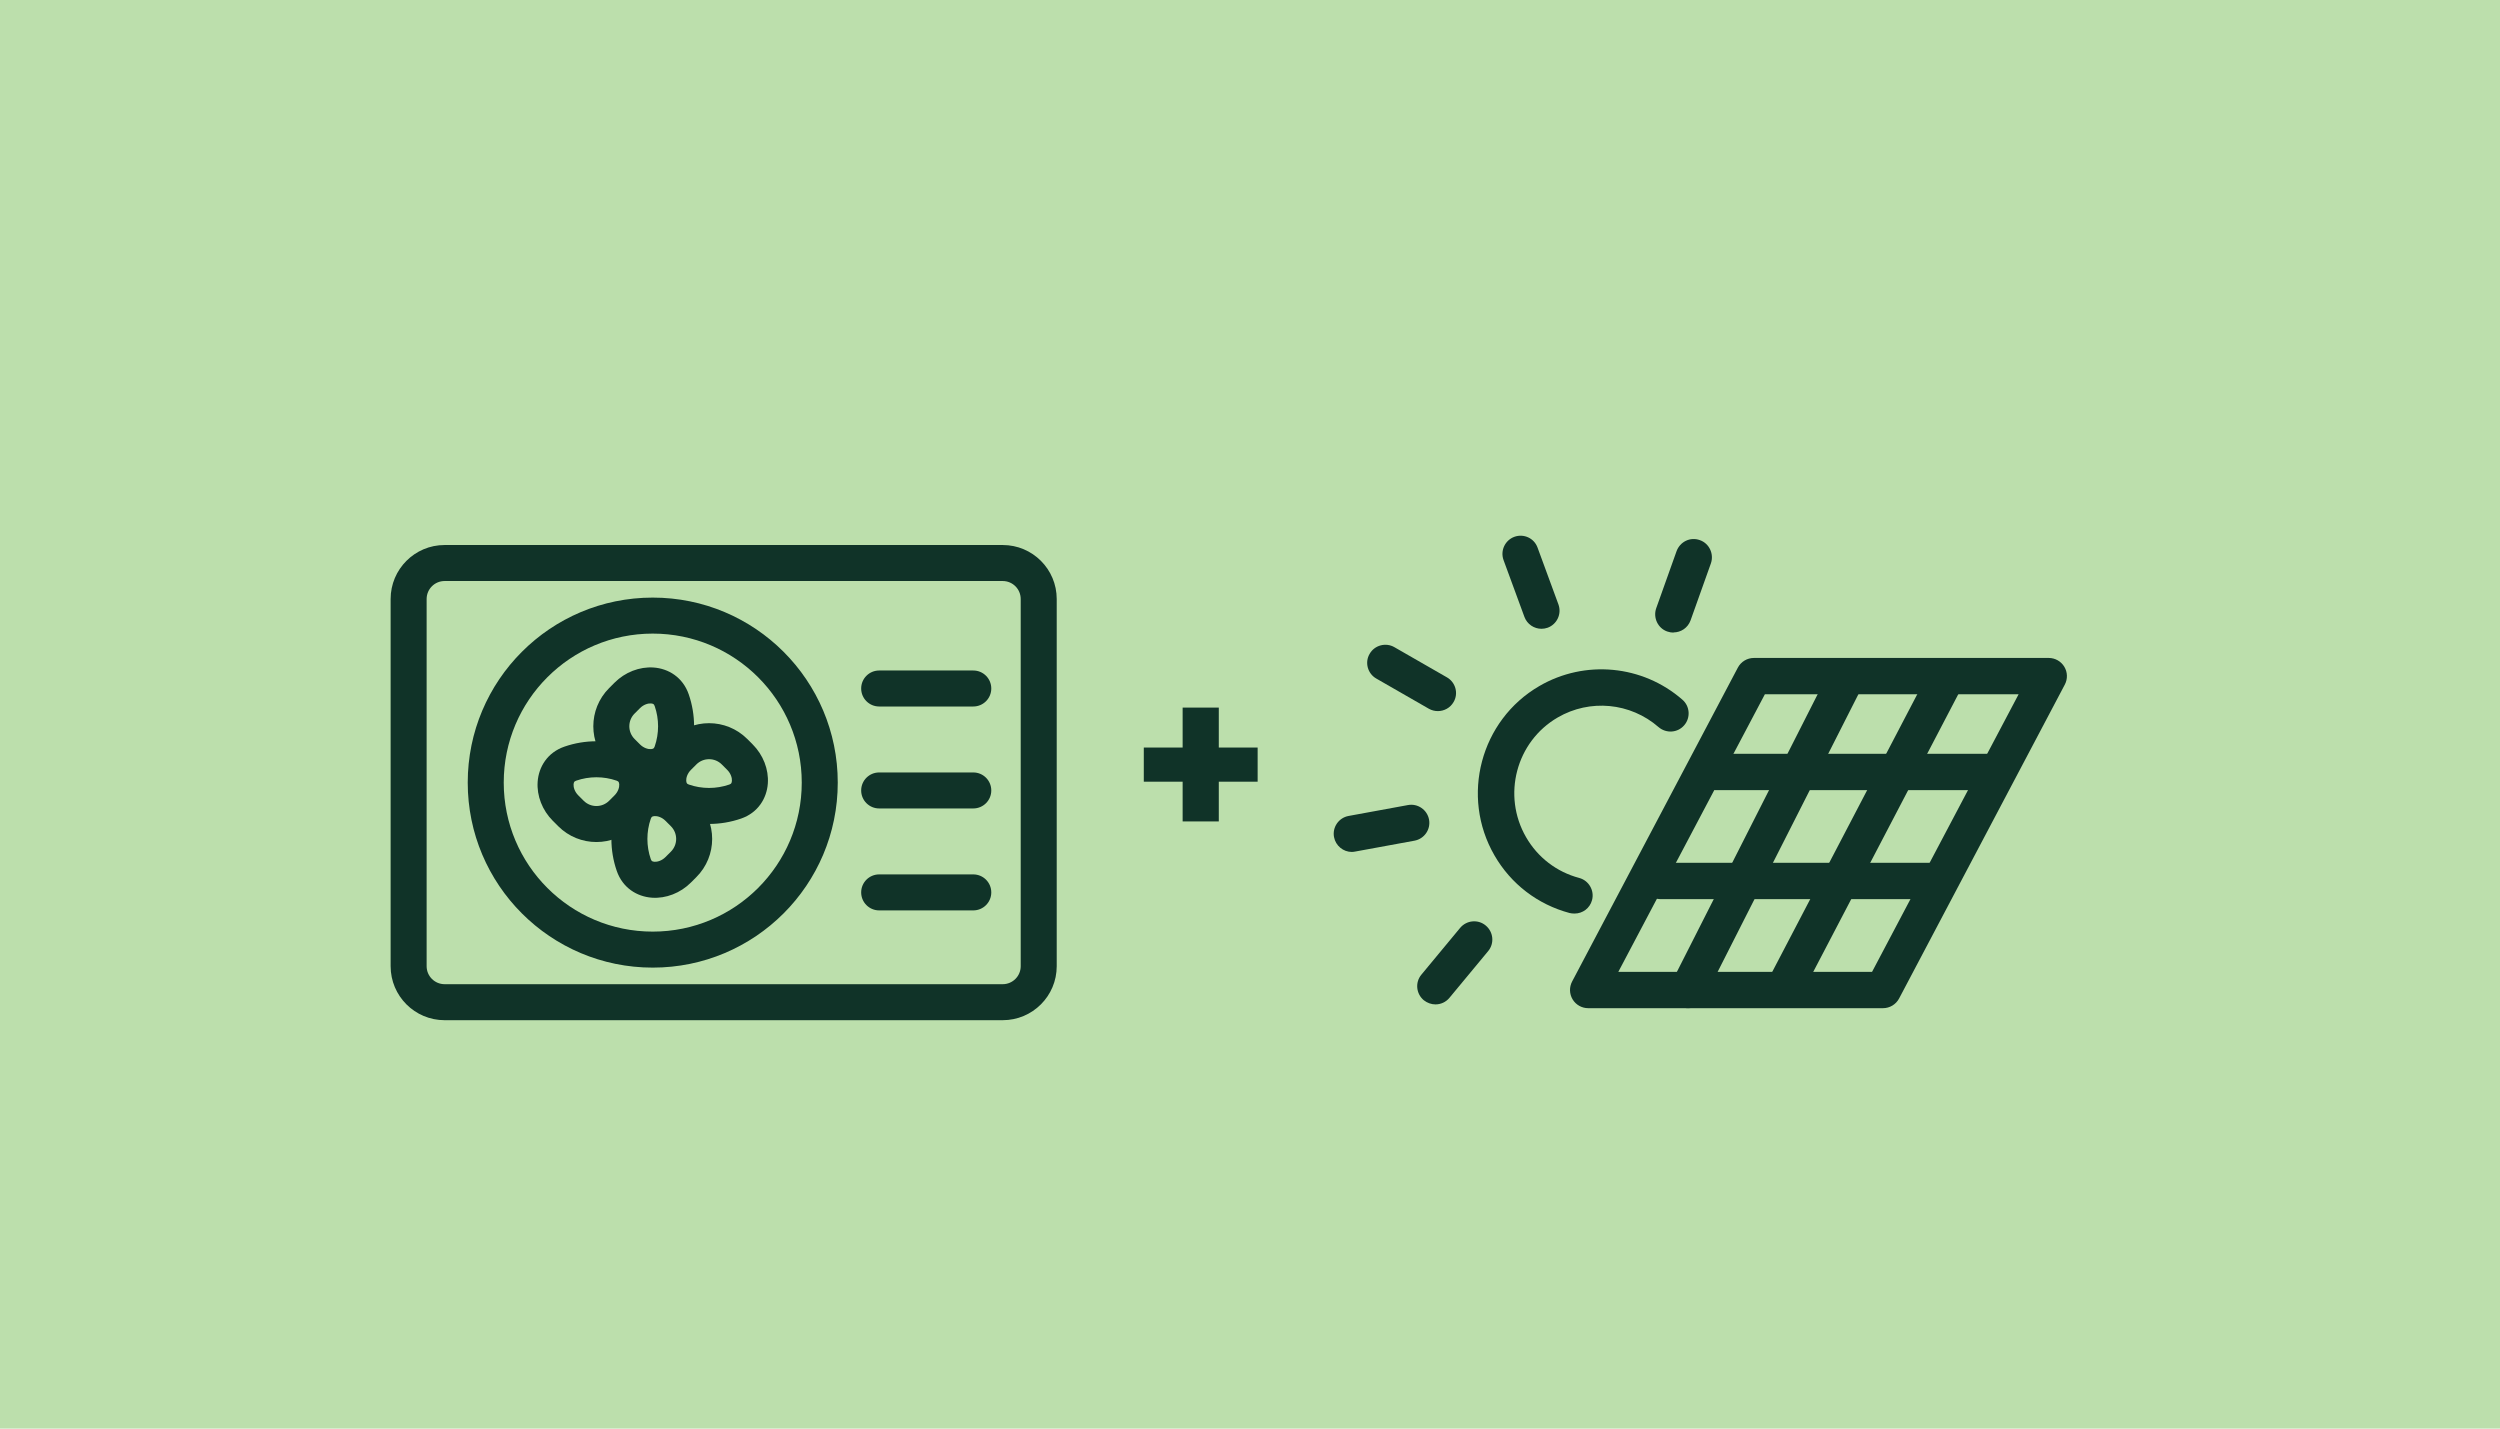
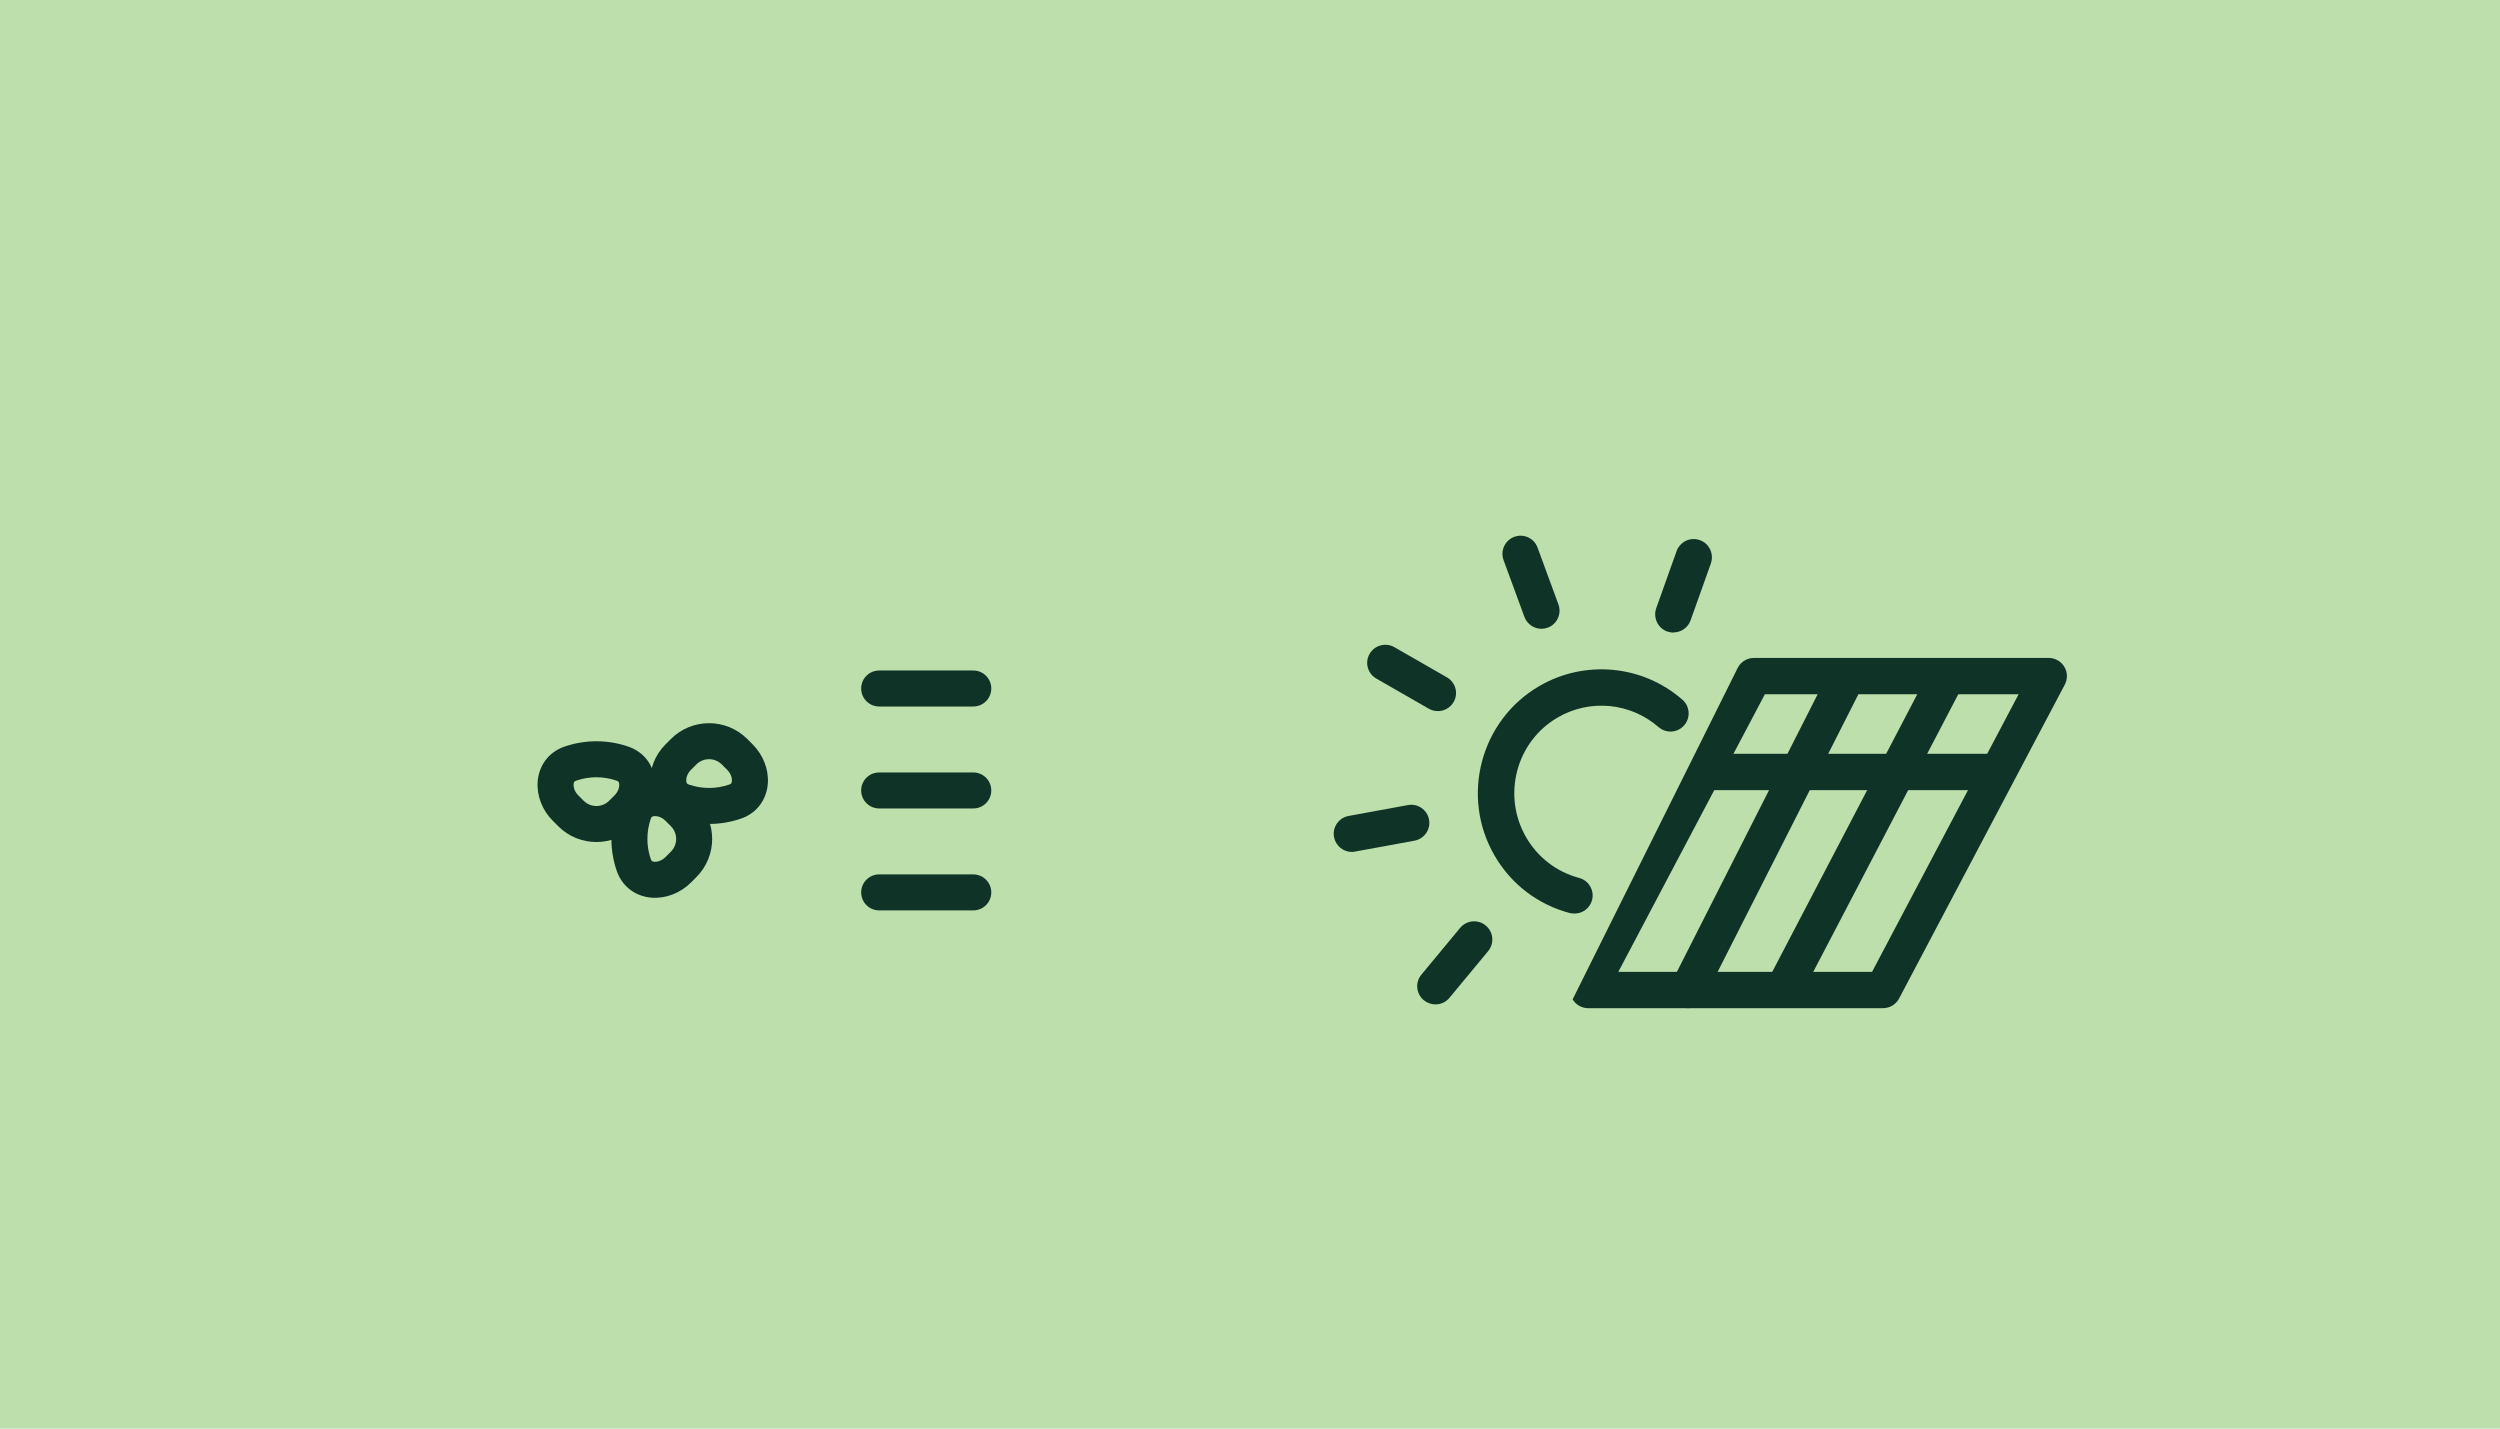
<svg xmlns="http://www.w3.org/2000/svg" width="1344" height="768" viewBox="0 0 1344 768" fill="none">
  <rect width="1344" height="768" fill="#BCDFAC" />
-   <path fill-rule="evenodd" clip-rule="evenodd" d="M539.056 293C555.092 293 568.091 305.999 568.091 322.034V519.423C568.091 535.459 555.092 548.458 539.056 548.458H239.034C222.999 548.458 210 535.459 210 519.423V322.034C210 305.999 222.999 293 239.034 293H539.056ZM548.735 322.034C548.735 316.689 544.402 312.356 539.056 312.356H239.034C233.689 312.356 229.356 316.689 229.356 322.034V519.423C229.356 524.769 233.689 529.102 239.034 529.102H539.056C544.402 529.102 548.735 524.769 548.735 519.423V322.034Z" fill="#103328" />
-   <path fill-rule="evenodd" clip-rule="evenodd" d="M350.914 340.623C306.672 340.623 270.807 376.488 270.807 420.729C270.807 464.971 306.672 500.836 350.914 500.836C395.156 500.836 431.021 464.971 431.021 420.729C431.021 376.488 395.156 340.623 350.914 340.623ZM251.451 420.729C251.451 365.797 295.982 321.266 350.914 321.266C405.846 321.266 450.377 365.797 450.377 420.729C450.377 475.661 405.846 520.192 350.914 520.192C295.982 520.192 251.451 475.661 251.451 420.729Z" fill="#103328" />
-   <path fill-rule="evenodd" clip-rule="evenodd" d="M351.376 358.856C359.357 359.422 367.093 364.112 370.256 373.256C374.102 384.375 374.102 396.514 370.256 407.633C367.093 416.777 359.357 421.468 351.376 422.033C343.8 422.57 336.007 419.511 330.382 413.886L327.471 410.975C316.132 399.636 316.132 381.253 327.471 369.914L330.382 367.003C336.007 361.378 343.8 358.319 351.376 358.856ZM350.007 378.164C348.405 378.05 346.003 378.756 344.069 380.69L341.158 383.601C337.378 387.381 337.378 393.509 341.158 397.288L344.069 400.199C346.003 402.134 348.405 402.839 350.007 402.726C350.743 402.673 351.134 402.47 351.31 402.344C351.436 402.253 351.714 402.026 351.963 401.306C354.391 394.286 354.391 386.603 351.963 379.583C351.714 378.863 351.436 378.636 351.31 378.546C351.134 378.419 350.743 378.216 350.007 378.164Z" fill="#103328" />
  <path fill-rule="evenodd" clip-rule="evenodd" d="M350.45 419.424C358.026 418.887 365.819 421.947 371.444 427.571L374.355 430.483C385.694 441.821 385.694 460.205 374.355 471.543L371.444 474.455C365.819 480.08 358.026 483.139 350.45 482.602C342.47 482.036 334.733 477.345 331.57 468.202C327.724 457.083 327.724 444.943 331.57 433.824C334.733 424.681 342.469 419.99 350.45 419.424ZM350.516 439.114C350.39 439.205 350.112 439.431 349.863 440.152C347.435 447.172 347.435 454.854 349.863 461.874C350.112 462.595 350.39 462.821 350.516 462.912C350.692 463.039 351.084 463.242 351.819 463.294C353.421 463.408 355.823 462.702 357.757 460.768L360.668 457.857C364.448 454.077 364.448 447.949 360.668 444.17L357.757 441.258C355.823 439.324 353.421 438.619 351.819 438.732C351.084 438.784 350.692 438.987 350.516 439.114Z" fill="#103328" />
  <path fill-rule="evenodd" clip-rule="evenodd" d="M462.966 370.137C462.966 364.792 467.299 360.459 472.644 360.459H523.237C528.582 360.459 532.915 364.792 532.915 370.137C532.915 375.482 528.582 379.815 523.237 379.815H472.644C467.299 379.815 462.966 375.482 462.966 370.137Z" fill="#103328" />
  <path fill-rule="evenodd" clip-rule="evenodd" d="M462.966 424.947C462.966 419.602 467.299 415.269 472.644 415.269H523.237C528.582 415.269 532.915 419.602 532.915 424.947C532.915 430.292 528.582 434.625 523.237 434.625H472.644C467.299 434.625 462.966 430.292 462.966 424.947Z" fill="#103328" />
  <path fill-rule="evenodd" clip-rule="evenodd" d="M462.966 479.755C462.966 474.41 467.299 470.077 472.644 470.077H523.237C528.582 470.077 532.915 474.41 532.915 479.755C532.915 485.1 528.582 489.433 523.237 489.433H472.644C467.299 489.433 462.966 485.1 462.966 479.755Z" fill="#103328" />
  <path fill-rule="evenodd" clip-rule="evenodd" d="M388.043 410.973C384.263 407.193 378.135 407.193 374.356 410.973L371.444 413.884C369.51 415.818 368.805 418.22 368.918 419.823C368.97 420.558 369.173 420.949 369.3 421.125C369.391 421.251 369.617 421.529 370.338 421.778C377.358 424.206 385.041 424.206 392.06 421.778C392.781 421.529 393.007 421.251 393.098 421.125C393.225 420.949 393.428 420.558 393.48 419.823C393.594 418.22 392.888 415.818 390.954 413.884L388.043 410.973ZM360.669 397.286C372.007 385.947 390.391 385.947 401.729 397.286L404.641 400.197C410.266 405.822 413.325 413.615 412.788 421.191C412.222 429.172 407.531 436.909 398.388 440.071C387.269 443.917 375.129 443.917 364.011 440.071C354.867 436.909 350.176 429.172 349.61 421.191C349.073 413.615 352.133 405.822 357.757 400.197L360.669 397.286Z" fill="#103328" />
  <path fill-rule="evenodd" clip-rule="evenodd" d="M303.44 401.387C314.559 397.541 326.698 397.541 337.817 401.387C346.961 404.55 351.652 412.286 352.217 420.267C352.755 427.843 349.695 435.636 344.07 441.261L341.159 444.172C329.821 455.511 311.437 455.511 300.098 444.172L297.187 441.261C291.562 435.636 288.503 427.843 289.04 420.267C289.606 412.286 294.297 404.55 303.44 401.387ZM331.49 419.68C324.47 417.252 316.787 417.252 309.768 419.68C309.047 419.929 308.82 420.207 308.73 420.333C308.603 420.509 308.4 420.9 308.348 421.636C308.234 423.238 308.94 425.64 310.874 427.574L313.785 430.485C317.565 434.265 323.693 434.265 327.472 430.485L330.383 427.574C332.318 425.64 333.023 423.238 332.91 421.636C332.858 420.9 332.654 420.509 332.528 420.333C332.437 420.207 332.211 419.929 331.49 419.68Z" fill="#103328" />
  <path d="M846.313 491.122C845.434 491.122 844.653 491.024 843.773 490.829C826.677 486.237 812.317 475.296 803.427 459.86C785.061 428.111 795.905 387.178 827.557 368.812C852.077 354.549 883.045 357.48 904.44 376.139C908.543 379.656 908.934 385.908 905.417 389.913C901.9 394.016 895.745 394.407 891.642 390.89C876.5 377.702 854.715 375.65 837.424 385.713C815.052 398.706 807.432 427.622 820.425 450.091C826.677 460.935 836.837 468.75 848.951 471.974C854.129 473.342 857.255 478.715 855.887 483.893C854.715 488.289 850.807 491.122 846.509 491.122H846.313Z" fill="#103328" />
  <path d="M771.679 539.967C769.53 539.967 767.283 539.186 765.427 537.721C761.324 534.301 760.64 528.147 764.157 523.946L784.965 498.839C788.384 494.736 794.539 494.052 798.74 497.569C802.843 500.989 803.527 507.143 800.01 511.344L779.201 536.451C777.248 538.795 774.512 539.967 771.679 539.967Z" fill="#103328" />
  <path d="M726.737 458.004C722.145 458.004 718.042 454.683 717.163 449.993C716.186 444.718 719.703 439.638 724.978 438.661L756.923 432.8C762.199 431.823 767.279 435.34 768.256 440.615C769.233 445.89 765.716 450.97 760.44 451.947L728.495 457.809C727.909 457.906 727.323 458.004 726.737 458.004Z" fill="#103328" />
  <path d="M773.046 382.293C771.385 382.293 769.725 381.902 768.162 381.023L739.929 364.806C735.24 362.169 733.579 356.112 736.314 351.52C738.952 346.831 745.009 345.268 749.6 347.906L777.833 364.123C782.522 366.76 784.183 372.817 781.448 377.409C779.689 380.535 776.368 382.293 772.949 382.293H773.046Z" fill="#103328" />
  <path d="M828.73 338.039C824.724 338.039 821.012 335.596 819.547 331.689L808.312 301.111C806.456 296.031 809.094 290.463 814.076 288.607C819.156 286.75 824.724 289.29 826.581 294.37L837.815 324.948C839.671 330.028 837.034 335.596 832.051 337.452C830.977 337.843 829.804 338.039 828.632 338.039H828.73Z" fill="#103328" />
  <path d="M899.655 340.09C898.58 340.09 897.506 339.894 896.334 339.504C891.254 337.745 888.616 332.079 890.374 326.999L901.316 296.324C903.172 291.244 908.643 288.508 913.82 290.365C918.9 292.123 921.538 297.789 919.78 302.869L908.838 333.544C907.373 337.55 903.66 339.992 899.655 339.992V340.09Z" fill="#103328" />
-   <path fill-rule="evenodd" clip-rule="evenodd" d="M934.262 358.922C935.953 355.718 939.278 353.714 942.901 353.714H1101.4C1104.83 353.714 1108 355.507 1109.77 358.439C1111.54 361.372 1111.64 365.016 1110.04 368.044L1020.95 536.79C1019.25 539.993 1015.93 541.998 1012.31 541.998H853.806C850.382 541.998 847.208 540.205 845.44 537.272C843.672 534.34 843.569 530.695 845.167 527.667L934.262 358.922ZM948.79 373.252L870.011 522.459H1006.42L1085.2 373.252H948.79Z" fill="#103328" />
+   <path fill-rule="evenodd" clip-rule="evenodd" d="M934.262 358.922C935.953 355.718 939.278 353.714 942.901 353.714H1101.4C1104.83 353.714 1108 355.507 1109.77 358.439C1111.54 361.372 1111.64 365.016 1110.04 368.044L1020.95 536.79C1019.25 539.993 1015.93 541.998 1012.31 541.998H853.806C850.382 541.998 847.208 540.205 845.44 537.272L934.262 358.922ZM948.79 373.252L870.011 522.459H1006.42L1085.2 373.252H948.79Z" fill="#103328" />
  <path fill-rule="evenodd" clip-rule="evenodd" d="M996.129 357.44C1000.94 359.88 1002.86 365.759 1000.42 370.571L916.215 536.647C913.775 541.459 907.896 543.382 903.084 540.942C898.272 538.502 896.349 532.623 898.789 527.811L982.998 361.735C985.438 356.923 991.317 355 996.129 357.44Z" fill="#103328" />
  <path fill-rule="evenodd" clip-rule="evenodd" d="M1049.97 357.494C1054.75 359.992 1056.6 365.894 1054.1 370.676L969.891 531.868C967.393 536.65 961.491 538.501 956.709 536.003C951.926 533.505 950.075 527.603 952.573 522.821L1036.78 361.629C1039.28 356.847 1045.18 354.996 1049.97 357.494Z" fill="#103328" />
  <path fill-rule="evenodd" clip-rule="evenodd" d="M912.384 414.999C912.384 409.604 916.758 405.23 922.153 405.23H1070.88C1076.28 405.23 1080.65 409.604 1080.65 414.999C1080.65 420.395 1076.28 424.768 1070.88 424.768H922.153C916.758 424.768 912.384 420.395 912.384 414.999Z" fill="#103328" />
-   <path fill-rule="evenodd" clip-rule="evenodd" d="M883.075 473.614C883.075 468.219 887.449 463.845 892.844 463.845H1039.51C1044.9 463.845 1049.28 468.219 1049.28 473.614C1049.28 479.01 1044.9 483.383 1039.51 483.383H892.844C887.449 483.383 883.075 479.01 883.075 473.614Z" fill="#103328" />
-   <path d="M676.104 420.24H655.224V441.6H635.784V420.24H614.904V401.88H635.784V380.4H655.224V401.88H676.104V420.24Z" fill="#103328" />
</svg>